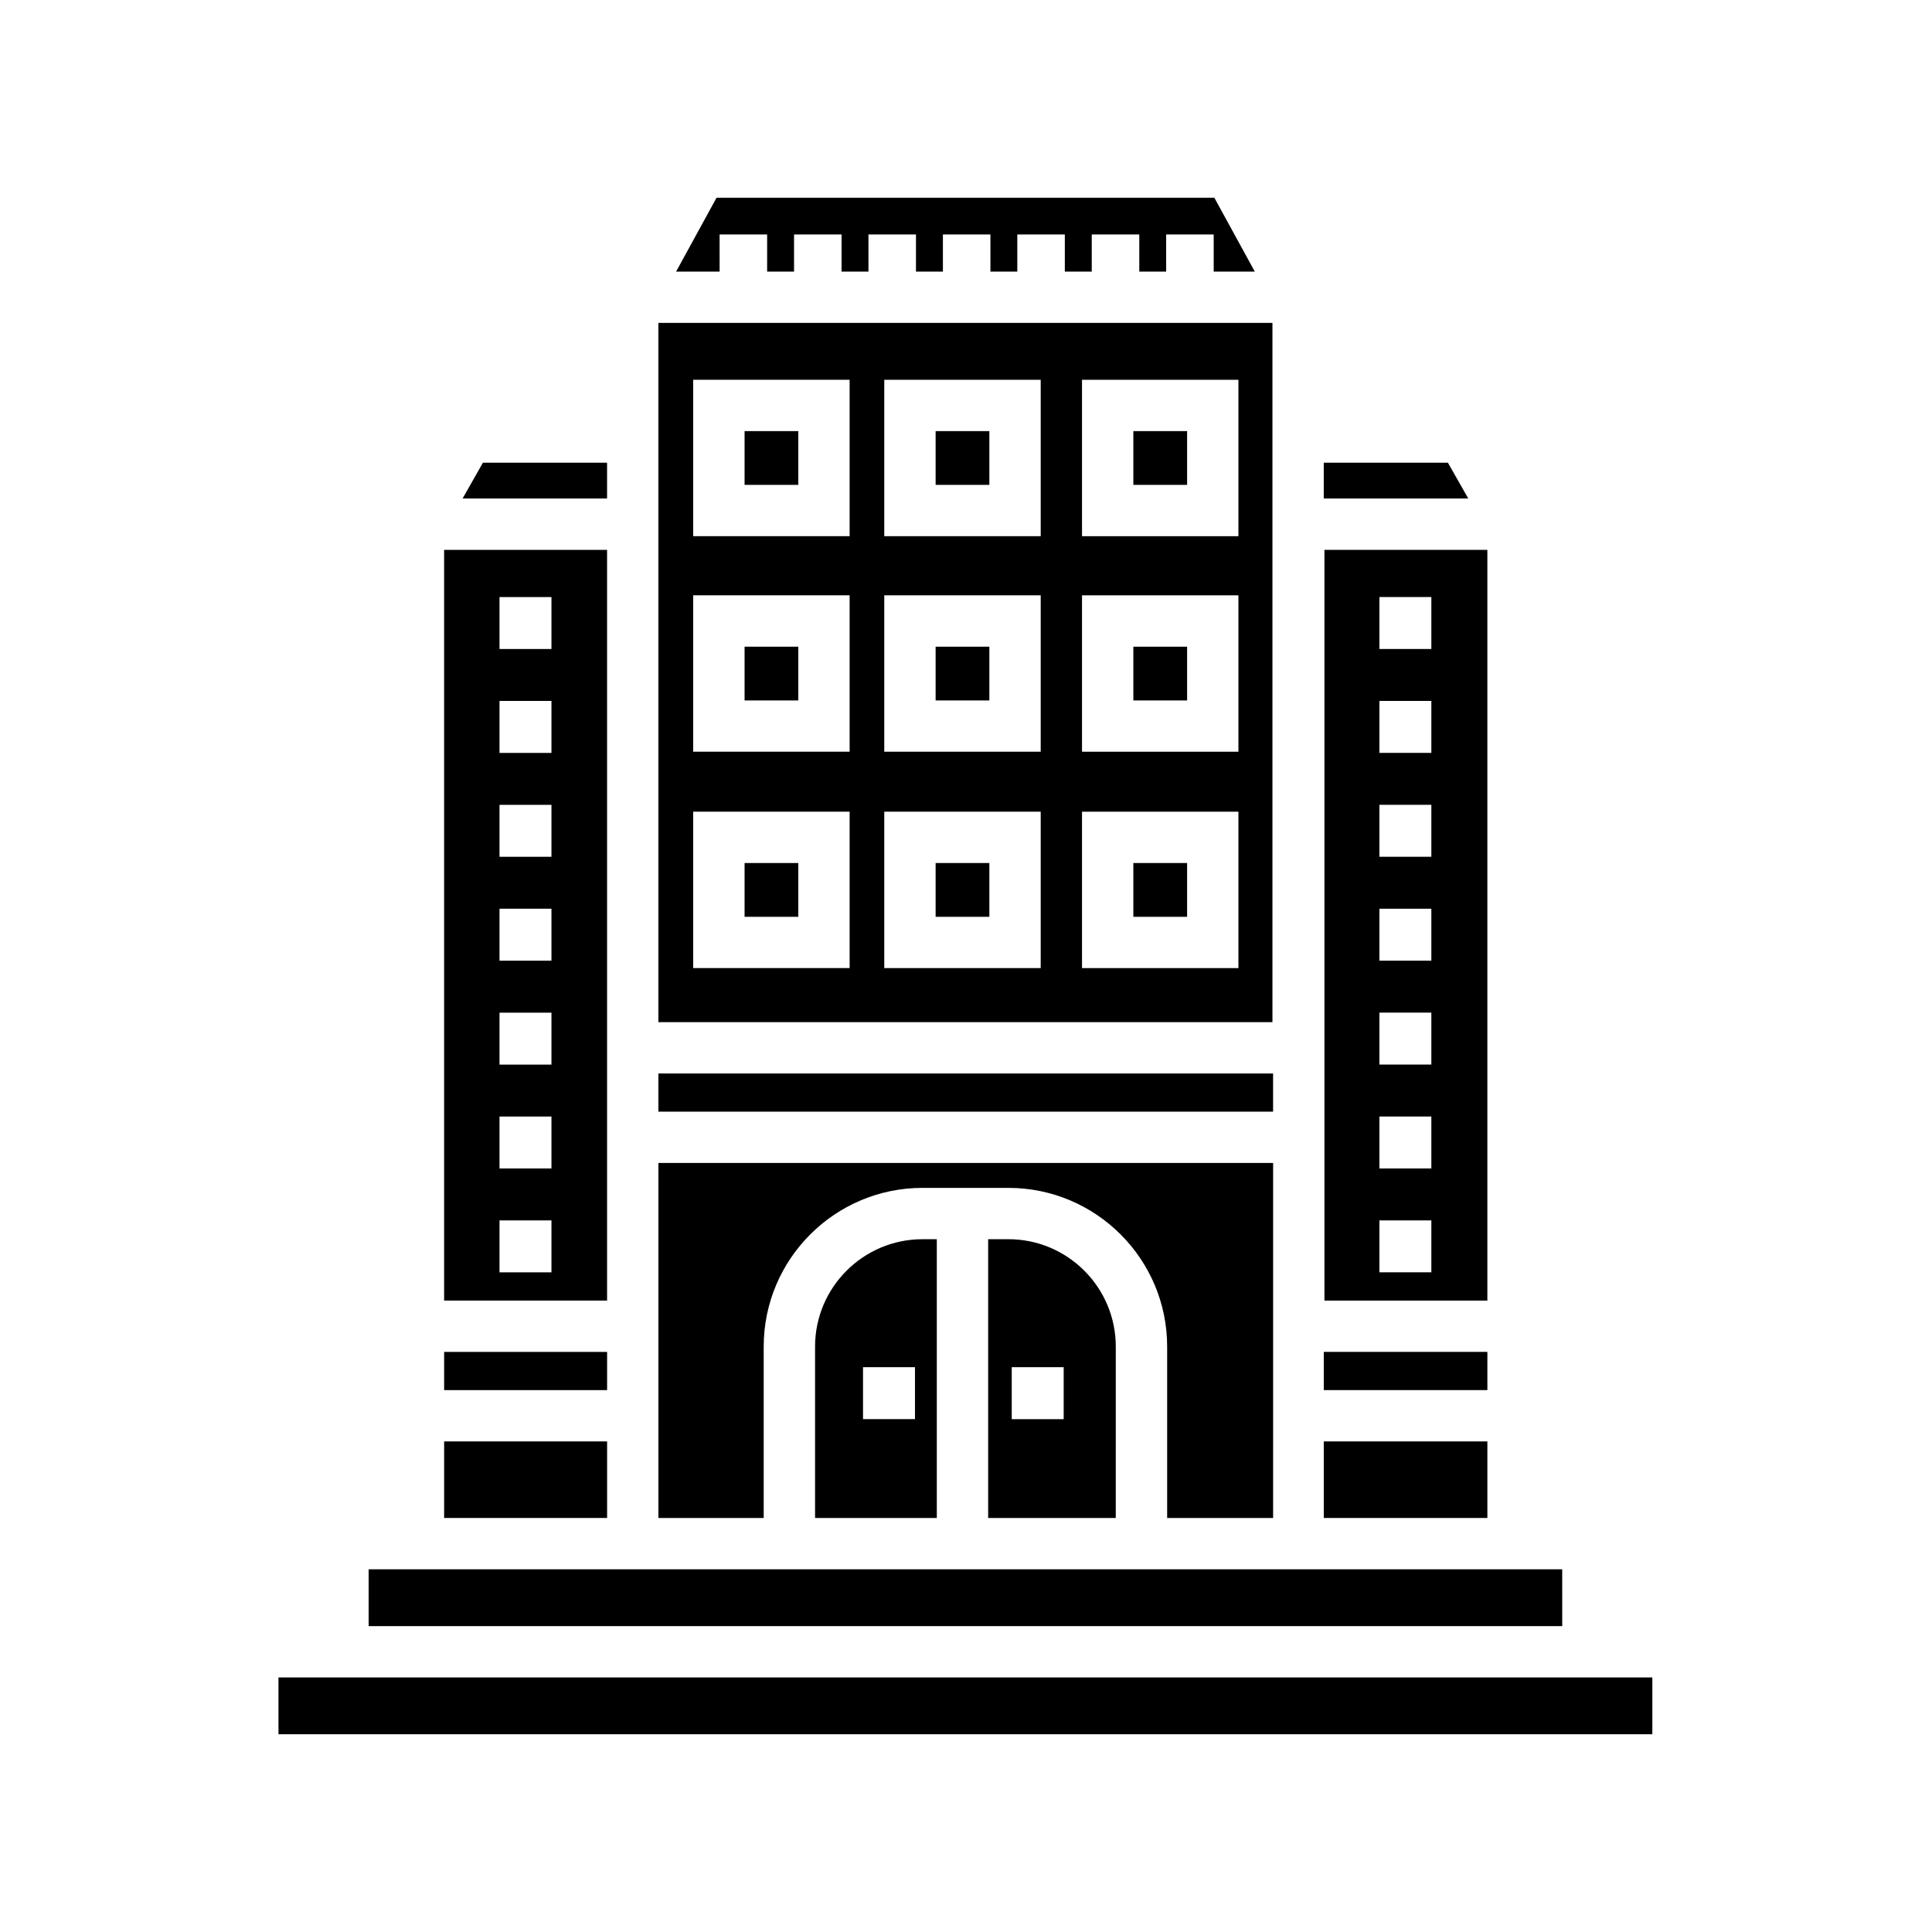
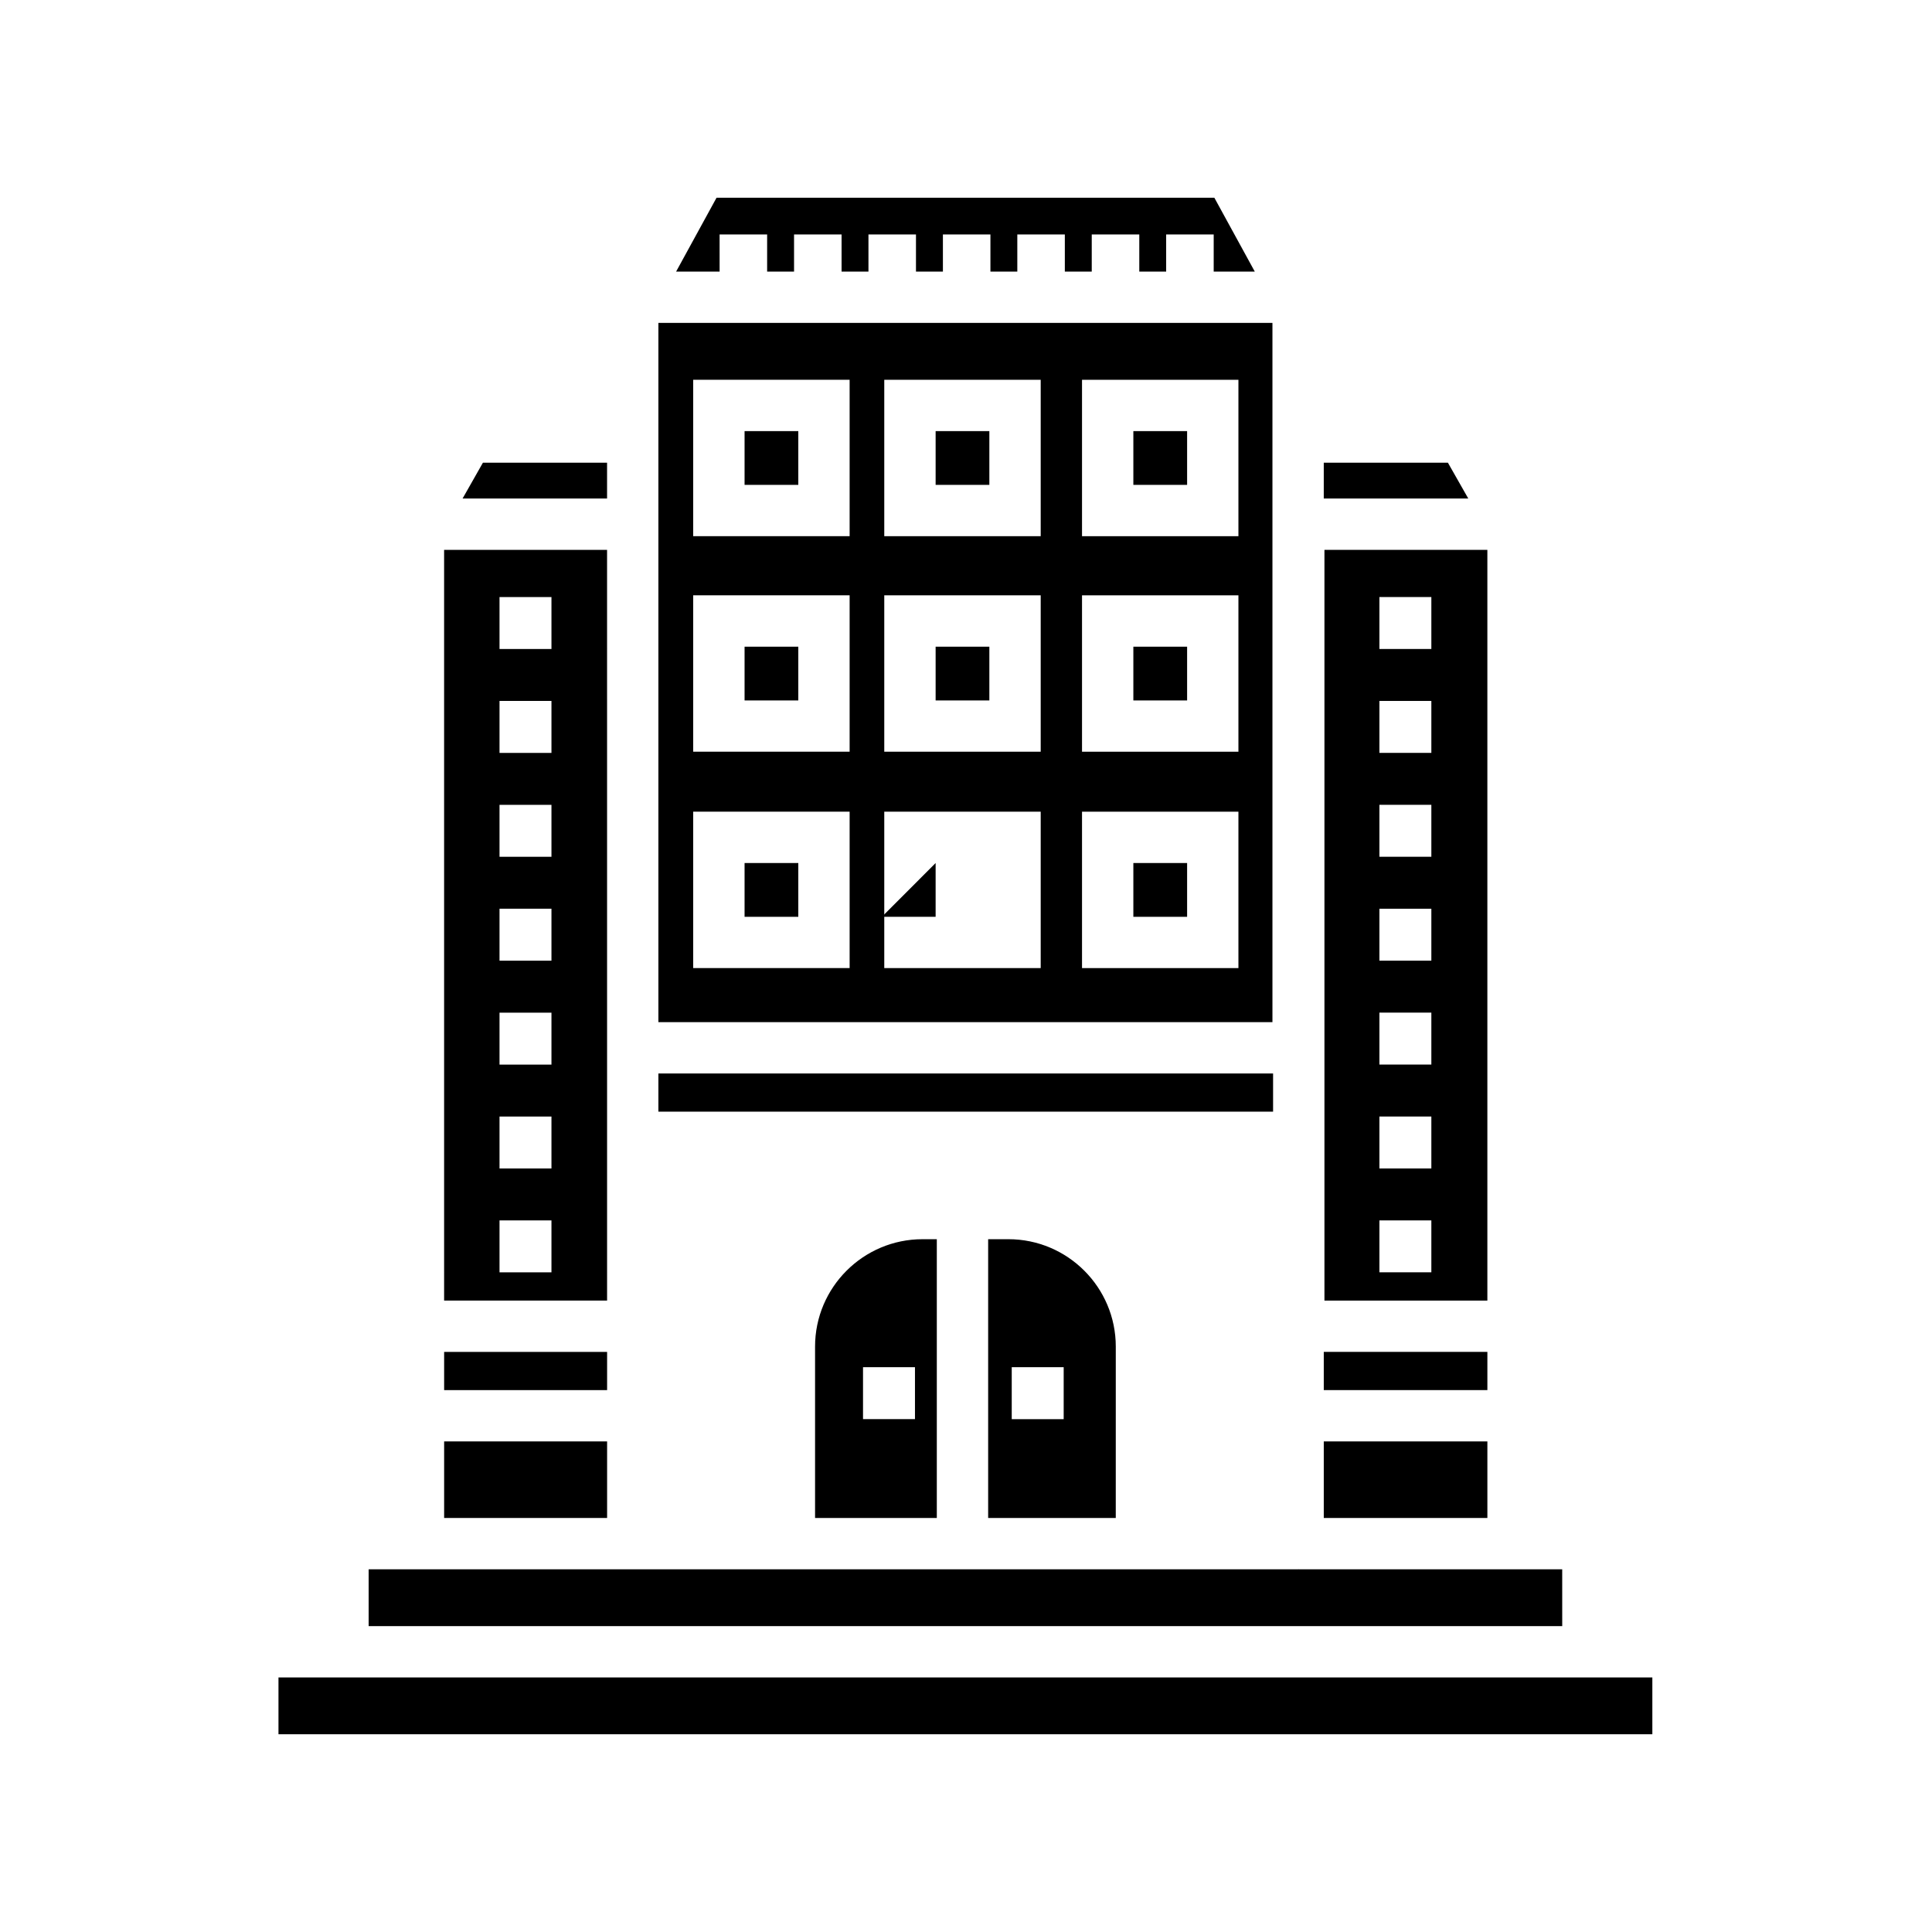
<svg xmlns="http://www.w3.org/2000/svg" fill="#000000" width="800px" height="800px" version="1.1" viewBox="144 144 512 512">
  <g>
-     <path d="m346.39 500.86c0-23.195 18.871-42.059 42.078-42.059h22.773c23.195 0 42.066 18.863 42.066 42.059v45.422h28.082l0.004-94.082h-162.91v94.082h27.906z" />
    <path d="m444.35 315.38h14.246v14.246h-14.246z" />
    <path d="m481.21 229.57h-162.73v185.31h162.73zm-112.05 170.98h-41.457v-41.449h41.457zm0-57.34h-41.457v-41.449h41.457zm0-57.117h-41.457v-41.449h41.457zm50.637 114.46h-41.457v-41.449h41.457zm0-57.34h-41.457v-41.449h41.457zm0-57.117h-41.457v-41.449h41.457zm52.398 114.46h-41.449v-41.449h41.449zm0-57.34h-41.449v-41.449h41.449zm0-57.117h-41.449v-41.449h41.449z" />
    <path d="m341.32 372.71h14.238v14.254h-14.238z" />
    <path d="m360 500.86v45.422h32.266v-73.879h-3.797c-15.695 0-28.469 12.762-28.469 28.457zm26.477 19.227h-13.766v-13.766h13.766z" />
    <path d="m261.7 502.27h43.188v10.125h-43.188z" />
    <path d="m261.7 525.99h43.188v20.289h-43.188z" />
    <path d="m304.88 289.72h-43.188l0.004 198.95h43.188zm-14.738 191.46h-13.766v-13.754h13.766zm0-27.523h-13.766v-13.766h13.766zm0-27.527h-13.766v-13.766h13.766zm0-27.539h-13.766v-13.766h13.766zm0-27.531h-13.766v-13.766h13.766zm0-27.535h-13.766v-13.766h13.766zm0-27.531h-13.766v-13.766h13.766z" />
    <path d="m538.17 512.39v-10.129h-43.355v10.129z" />
    <path d="m391.95 315.38h14.238v14.246h-14.238z" />
    <path d="m538.17 546.28v-20.289h-43.355v20.289z" />
    <path d="m391.95 258.25h14.238v14.246h-14.238z" />
    <path d="m444.35 258.25h14.246v14.246h-14.246z" />
    <path d="m444.35 372.71h14.246v14.254h-14.246z" />
    <path d="m558 559.88h-69.805c-0.039 0-0.059-0.02-0.09-0.02-0.039 0-0.059 0.02-0.09 0.02h-246.32v15.055h316.31z" />
    <path d="m341.32 315.38h14.238v14.246h-14.238z" />
-     <path d="m391.95 372.71h14.238v14.254h-14.238z" />
+     <path d="m391.95 372.71v14.254h-14.238z" />
    <path d="m341.32 258.25h14.238v14.246h-14.238z" />
    <path d="m405.87 472.4v73.879h33.82l0.004-45.422c0-15.695-12.762-28.457-28.457-28.457l-5.367 0.004zm6.25 33.922h13.766v13.766h-13.766z" />
    <path d="m527.71 266.62h-32.898v9.496h38.297z" />
    <path d="m494.99 488.67h43.176v-198.95h-43.176zm14.566-186.45h13.766v13.766h-13.766zm0 27.535h13.766v13.766h-13.766zm0 27.527h13.766v13.766h-13.766zm0 27.539h13.766v13.766h-13.766zm0 27.531h13.766v13.766h-13.766zm0 27.535h13.766v13.766h-13.766zm0 27.531h13.766v13.754h-13.766z" />
    <path d="m304.88 266.62h-32.902l-5.391 9.496h38.293z" />
    <path d="m334.7 206.14h12.598v9.84h7.133v-9.84h12.594v9.84h7.125v-9.84h12.594v9.84h7.137v-9.84h12.594v9.84h7.125v-9.84h12.594v9.84h7.133v-9.84h12.598v9.84h7.121v-9.84h12.598v9.84h10.891l-10.715-19.574h-131.93l-10.715 19.574h11.531z" />
    <path d="m571.61 588.54h-353.81v15.055h364.09v-15.055z" />
    <path d="m481.38 438.6v-10.117h-162.9v10.117z" />
  </g>
</svg>